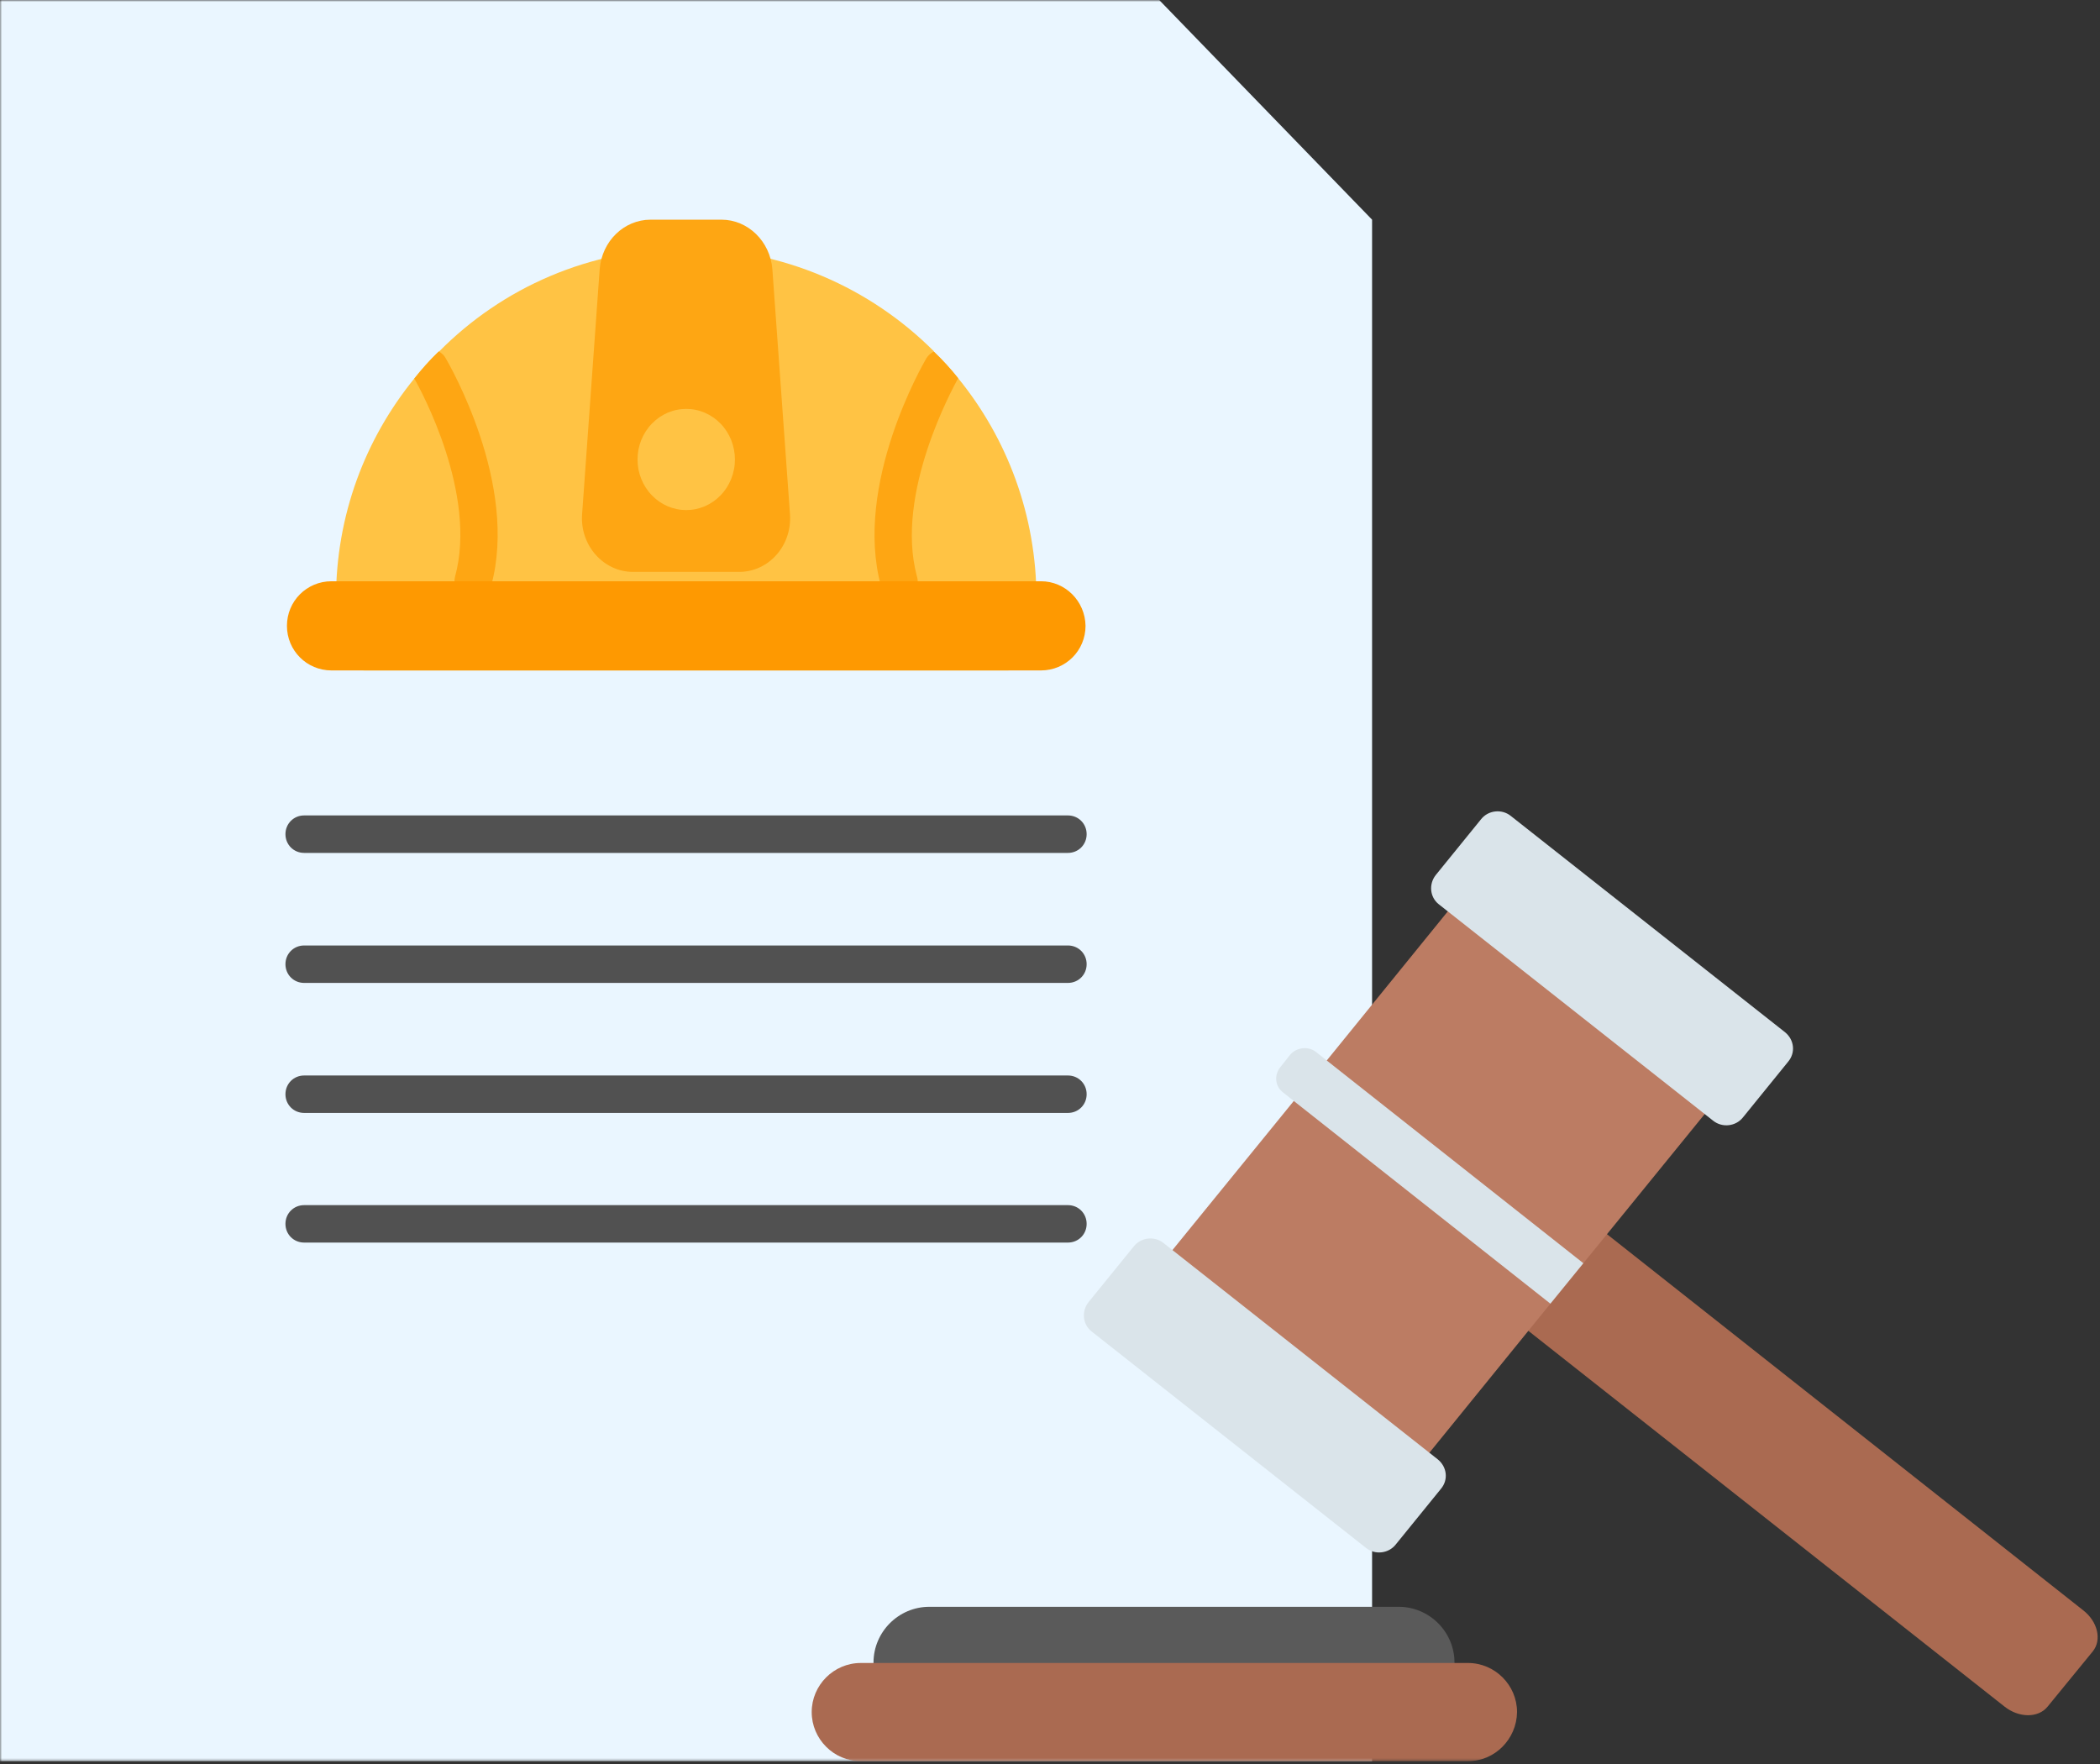
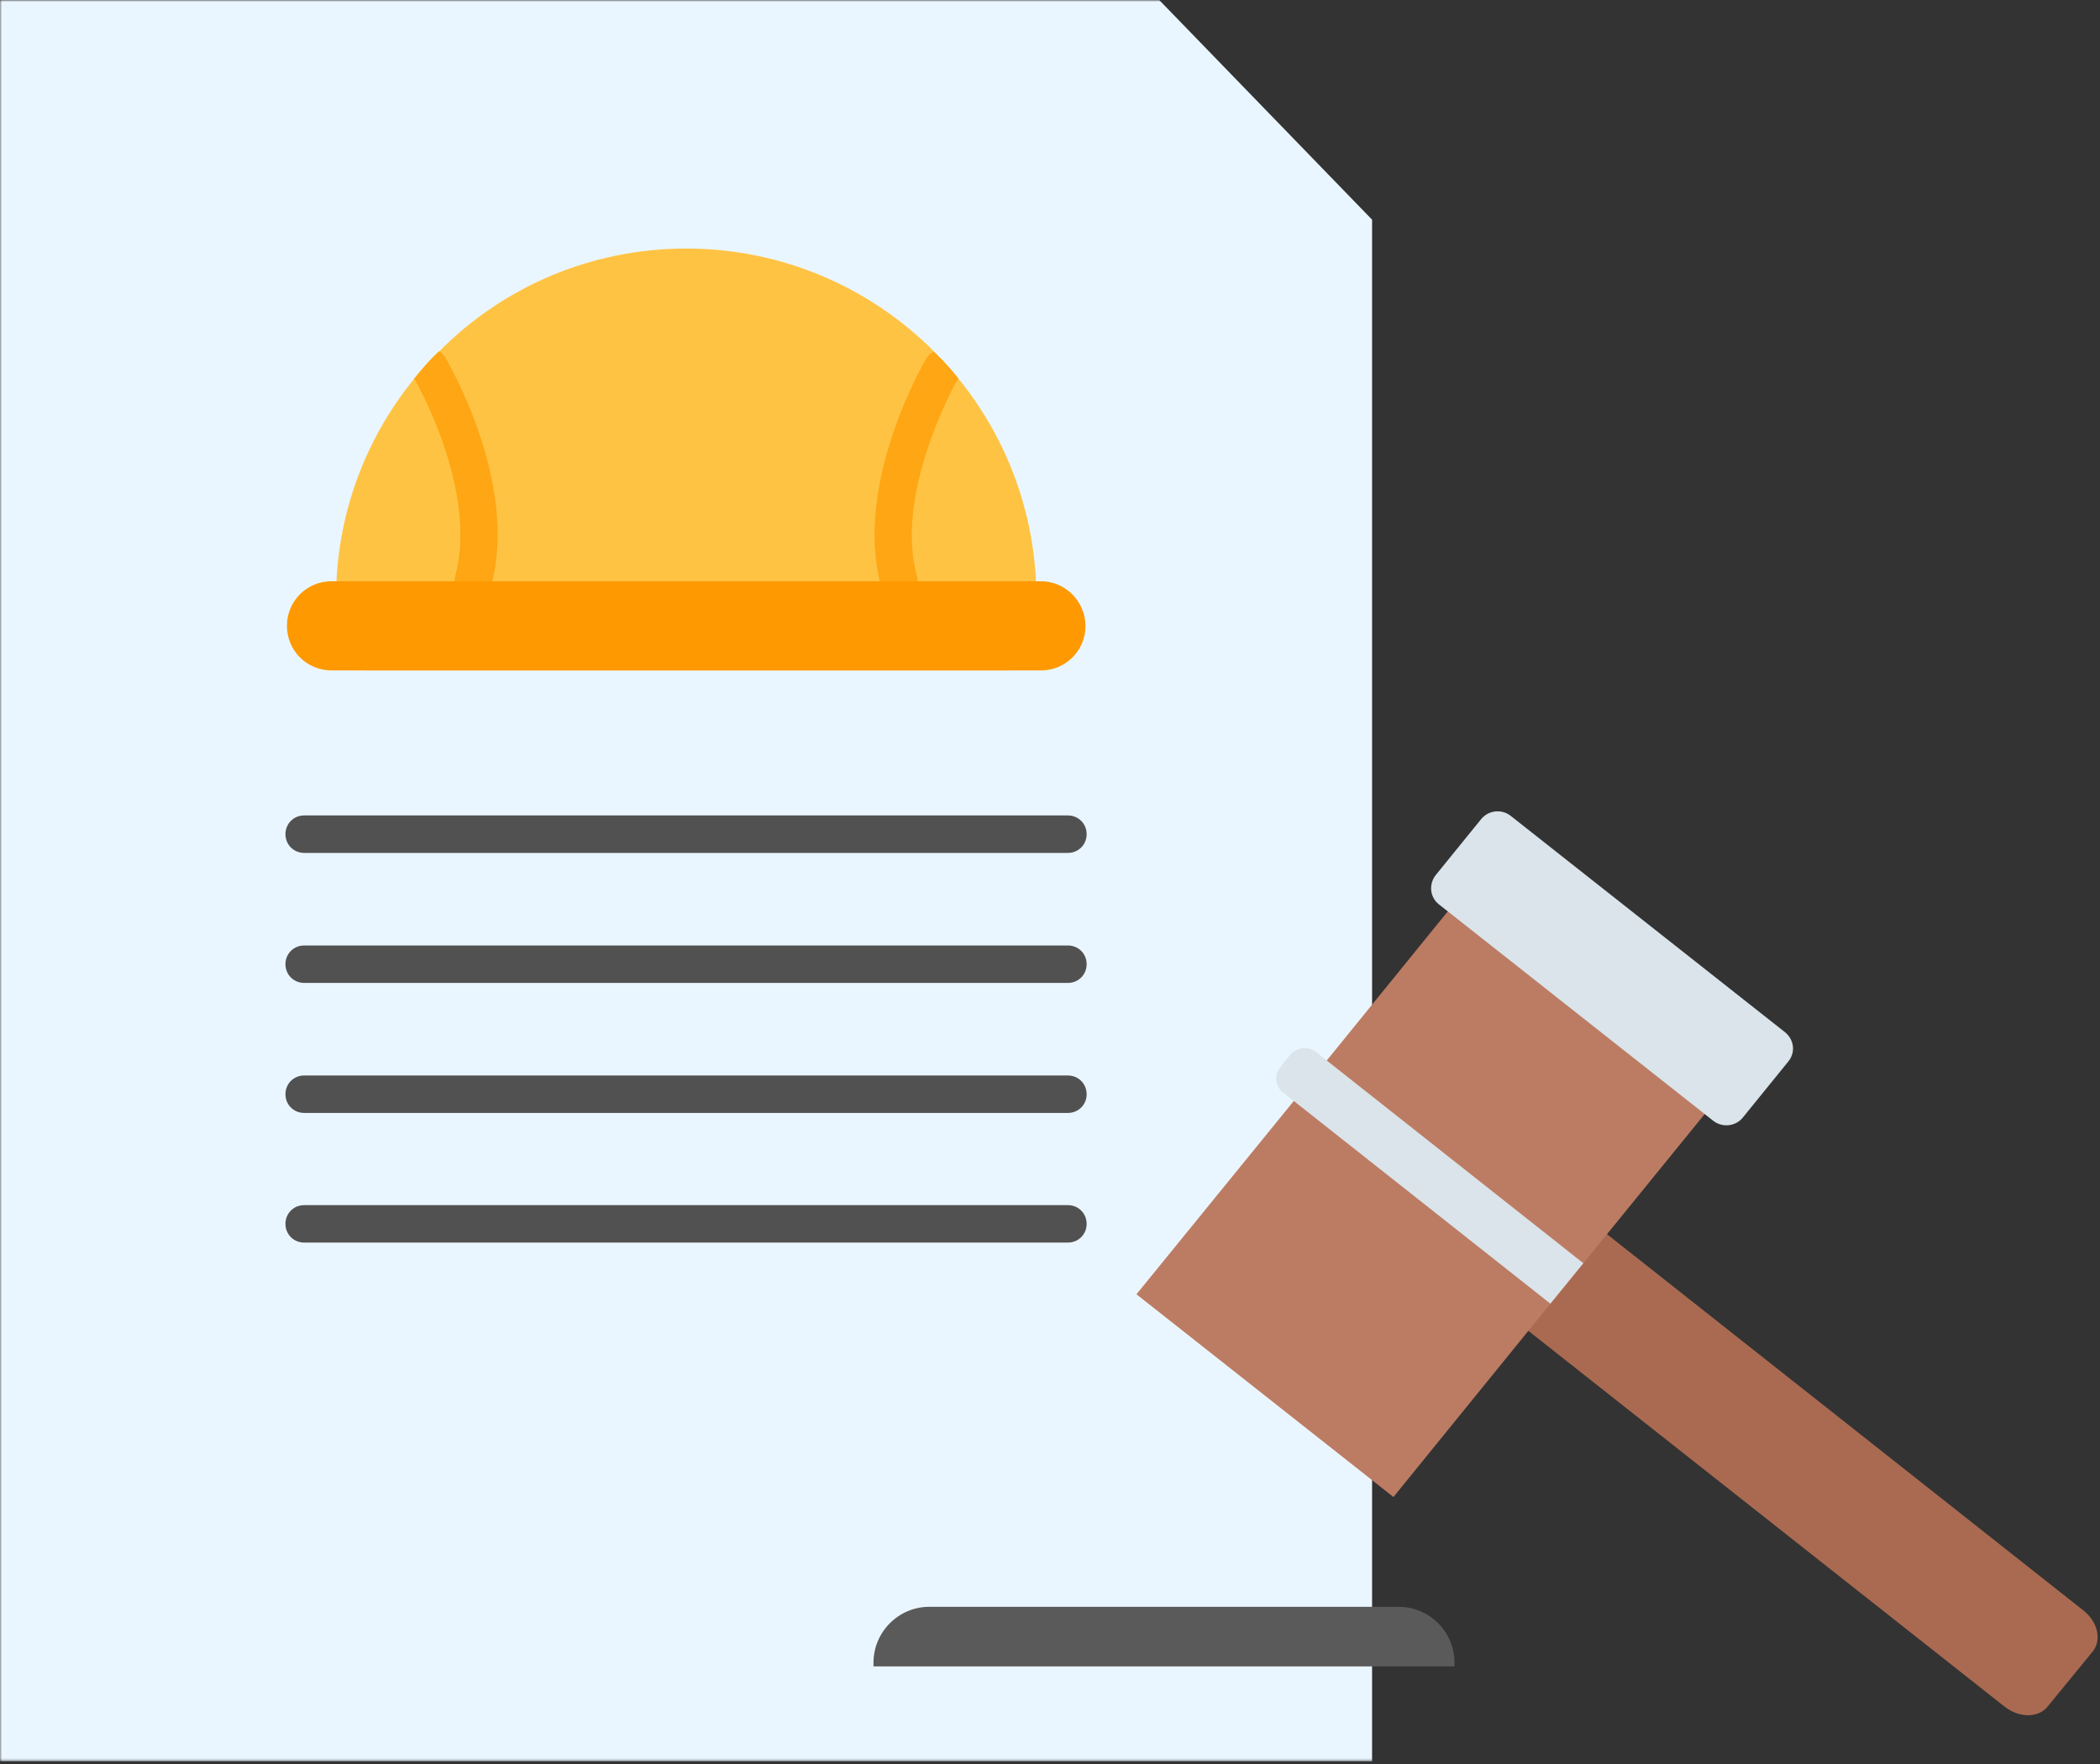
<svg xmlns="http://www.w3.org/2000/svg" width="513" height="431" viewBox="0 0 513 431" fill="none">
  <rect x="0" y="0" width="513" height="431" fill="#333333" stroke="none" />
  <path d="M511.234 403.412L500.159 416.954C497.874 419.702 493.205 419.702 489.638 416.863L363.547 317.367L382.759 293.752L508.85 393.338C512.418 396.086 513.518 400.573 511.234 403.412Z" fill="#AA6A51" />
  <mask id="mask0_60_1330" style="mask-type:luminance" maskUnits="userSpaceOnUse" x="0" y="0" width="337" height="431">
    <path d="M0 0H336.662V430.479H0V0Z" fill="white" />
  </mask>
  <g mask="url(#mask0_60_1330)">
    <path d="M335.18 430.231H0V0.033H283.206L335.18 53.663V430.231Z" fill="#EAF6FF" />
  </g>
  <path d="M260.874 208.353H74.3C71.742 208.353 69.731 206.341 69.731 203.775C69.731 201.217 71.742 199.198 74.3 199.198H260.874C263.44 199.198 265.452 201.217 265.452 203.775C265.452 206.341 263.44 208.353 260.874 208.353Z" fill="#515151" />
  <path d="M260.874 240.113H74.3C71.742 240.113 69.731 238.102 69.731 235.536C69.731 232.978 71.742 230.967 74.3 230.967H260.874C263.44 230.967 265.452 232.978 265.452 235.536C265.452 238.102 263.44 240.113 260.874 240.113Z" fill="#515151" />
  <path d="M260.874 271.874H74.3C71.742 271.874 69.731 269.863 69.731 267.305C69.731 264.739 71.742 262.727 74.3 262.727H260.874C263.44 262.727 265.452 264.739 265.452 267.305C265.452 269.863 263.44 271.874 260.874 271.874Z" fill="#515151" />
  <path d="M260.874 303.544H74.3C71.742 303.544 69.731 301.532 69.731 298.975C69.731 296.409 71.742 294.397 74.3 294.397H260.874C263.44 294.397 265.452 296.409 265.452 298.975C265.452 301.532 263.44 303.544 260.874 303.544Z" fill="#515151" />
  <path d="M253.192 146.296V156.734C253.192 160.575 249.989 163.778 246.148 163.778H89.033C85.192 163.778 82.08 160.575 82.08 156.734V146.296C82.08 125.884 89.215 107.21 101.201 92.476C103.03 90.192 104.959 87.99 107.153 85.887C107.153 85.887 107.153 85.887 107.244 85.887C122.615 70.326 144.029 60.715 167.636 60.715C191.244 60.715 212.657 70.326 228.12 85.796V85.887C230.313 87.99 232.234 90.092 234.063 92.385C246.057 107.119 253.192 125.884 253.192 146.296Z" fill="#FFC344" />
  <path d="M223.997 140.808C224.734 143.275 223.269 145.75 220.802 146.387C220.43 146.478 219.974 146.569 219.61 146.569C217.599 146.569 215.769 145.195 215.215 143.184C208.444 118.285 225.553 88.817 226.29 87.534C226.745 86.798 227.391 86.251 228.119 85.887C230.313 87.99 232.233 90.092 234.063 92.385C232.788 94.761 218.509 120.578 223.997 140.808Z" fill="#FEA613" />
  <path d="M119.958 143.184C119.412 145.195 117.582 146.569 115.571 146.569C115.207 146.569 114.743 146.478 114.379 146.387C111.912 145.75 110.538 143.275 111.176 140.808C116.672 120.76 102.848 95.315 101.201 92.476C103.03 90.191 104.959 87.99 107.153 85.887C107.153 85.887 107.153 85.887 107.244 85.887C107.881 86.251 108.527 86.798 108.891 87.534C109.619 88.817 126.828 118.285 119.958 143.184Z" fill="#FEA613" />
-   <path d="M158.944 53.663H176.236C182.734 53.663 188.131 58.977 188.677 65.748L192.981 125.611C193.528 133.21 187.858 139.707 180.54 139.707H154.64C147.414 139.707 141.644 133.21 142.199 125.611L146.495 65.748C147.05 58.886 152.447 53.663 158.944 53.663Z" fill="#FEA613" />
-   <path d="M179.532 112.243C179.532 113.054 179.457 113.865 179.3 114.66C179.151 115.454 178.927 116.224 178.629 116.977C178.323 117.722 177.959 118.434 177.529 119.113C177.09 119.784 176.601 120.413 176.047 120.984C175.492 121.555 174.896 122.068 174.242 122.523C173.597 122.97 172.91 123.351 172.19 123.666C171.469 123.972 170.724 124.204 169.955 124.369C169.193 124.527 168.415 124.601 167.637 124.601C166.859 124.601 166.081 124.527 165.319 124.369C164.549 124.204 163.804 123.972 163.084 123.666C162.364 123.351 161.677 122.97 161.023 122.523C160.378 122.068 159.773 121.555 159.227 120.984C158.672 120.413 158.176 119.784 157.745 119.113C157.315 118.434 156.942 117.722 156.644 116.977C156.346 116.224 156.123 115.454 155.966 114.66C155.817 113.865 155.742 113.054 155.742 112.243C155.742 111.432 155.817 110.629 155.966 109.834C156.123 109.039 156.346 108.27 156.644 107.516C156.942 106.771 157.315 106.059 157.745 105.381C158.176 104.71 158.672 104.081 159.227 103.51C159.773 102.939 160.378 102.426 161.023 101.97C161.677 101.523 162.364 101.143 163.084 100.828C163.804 100.522 164.549 100.282 165.319 100.124C166.081 99.967 166.859 99.893 167.637 99.893C168.415 99.893 169.193 99.967 169.955 100.124C170.724 100.282 171.469 100.522 172.19 100.828C172.91 101.143 173.597 101.523 174.242 101.97C174.896 102.426 175.492 102.939 176.047 103.51C176.601 104.081 177.09 104.71 177.529 105.381C177.959 106.059 178.323 106.771 178.629 107.516C178.927 108.27 179.151 109.039 179.3 109.834C179.457 110.629 179.532 111.432 179.532 112.243Z" fill="#FFC344" />
  <path d="M425.217 261.354L386.793 308.585L378.739 318.468L340.398 365.7L277.621 316.175L316.053 268.952L324.107 259.061L362.449 211.829L425.217 261.354Z" fill="#BC7C63" />
  <path d="M386.792 308.585L378.738 318.468L316.052 268.952L313.404 266.841C311.483 265.376 311.202 262.637 312.758 260.708L315.142 257.687C316.698 255.857 319.529 255.493 321.458 256.958L324.106 259.061L386.792 308.585Z" fill="#DAE4EA" />
  <path d="M436.838 259.334L425.771 272.975C424.033 275.169 420.738 275.541 418.537 273.803L351.464 220.893C349.271 219.155 348.997 215.951 350.736 213.758L361.811 200.117C363.549 197.923 366.844 197.551 369.037 199.297L436.11 252.199C438.303 254.028 438.667 257.14 436.838 259.334Z" fill="#DAE4EA" />
-   <path d="M352.017 363.68L340.942 377.321C339.203 379.515 335.909 379.887 333.715 378.149L266.643 325.239C264.449 323.501 264.168 320.297 265.906 318.104L276.981 304.463C278.72 302.269 282.014 301.897 284.208 303.635L351.28 356.545C353.482 358.374 353.846 361.486 352.017 363.68Z" fill="#DAE4EA" />
  <path d="M355.402 407.07H213.385V406.151C213.385 398.652 219.518 392.518 227.018 392.518H341.678C349.177 392.518 355.311 398.652 355.311 406.151V407.07H355.402Z" fill="#5A5A5A" />
  <mask id="mask1_60_1330" style="mask-type:luminance" maskUnits="userSpaceOnUse" x="196" y="404" width="177" height="27">
-     <path d="M196.807 404.736H372.687V430.479H196.807V404.736Z" fill="white" />
-   </mask>
+     </mask>
  <g mask="url(#mask1_60_1330)">
-     <path d="M358.606 430.231H210.273C203.684 430.231 198.287 424.826 198.287 418.237C198.287 411.648 203.684 406.243 210.273 406.243H358.606C365.194 406.243 370.591 411.648 370.591 418.237C370.5 424.826 365.194 430.231 358.606 430.231Z" fill="#AA6A51" />
-   </g>
+     </g>
  <path d="M254.295 141.992H80.981C74.946 141.992 70.096 146.843 70.096 152.885C70.096 158.928 74.946 163.778 80.981 163.778H254.295C260.329 163.778 265.18 158.928 265.18 152.885C265.089 146.843 260.238 141.992 254.295 141.992Z" fill="#FE9901" />
</svg>